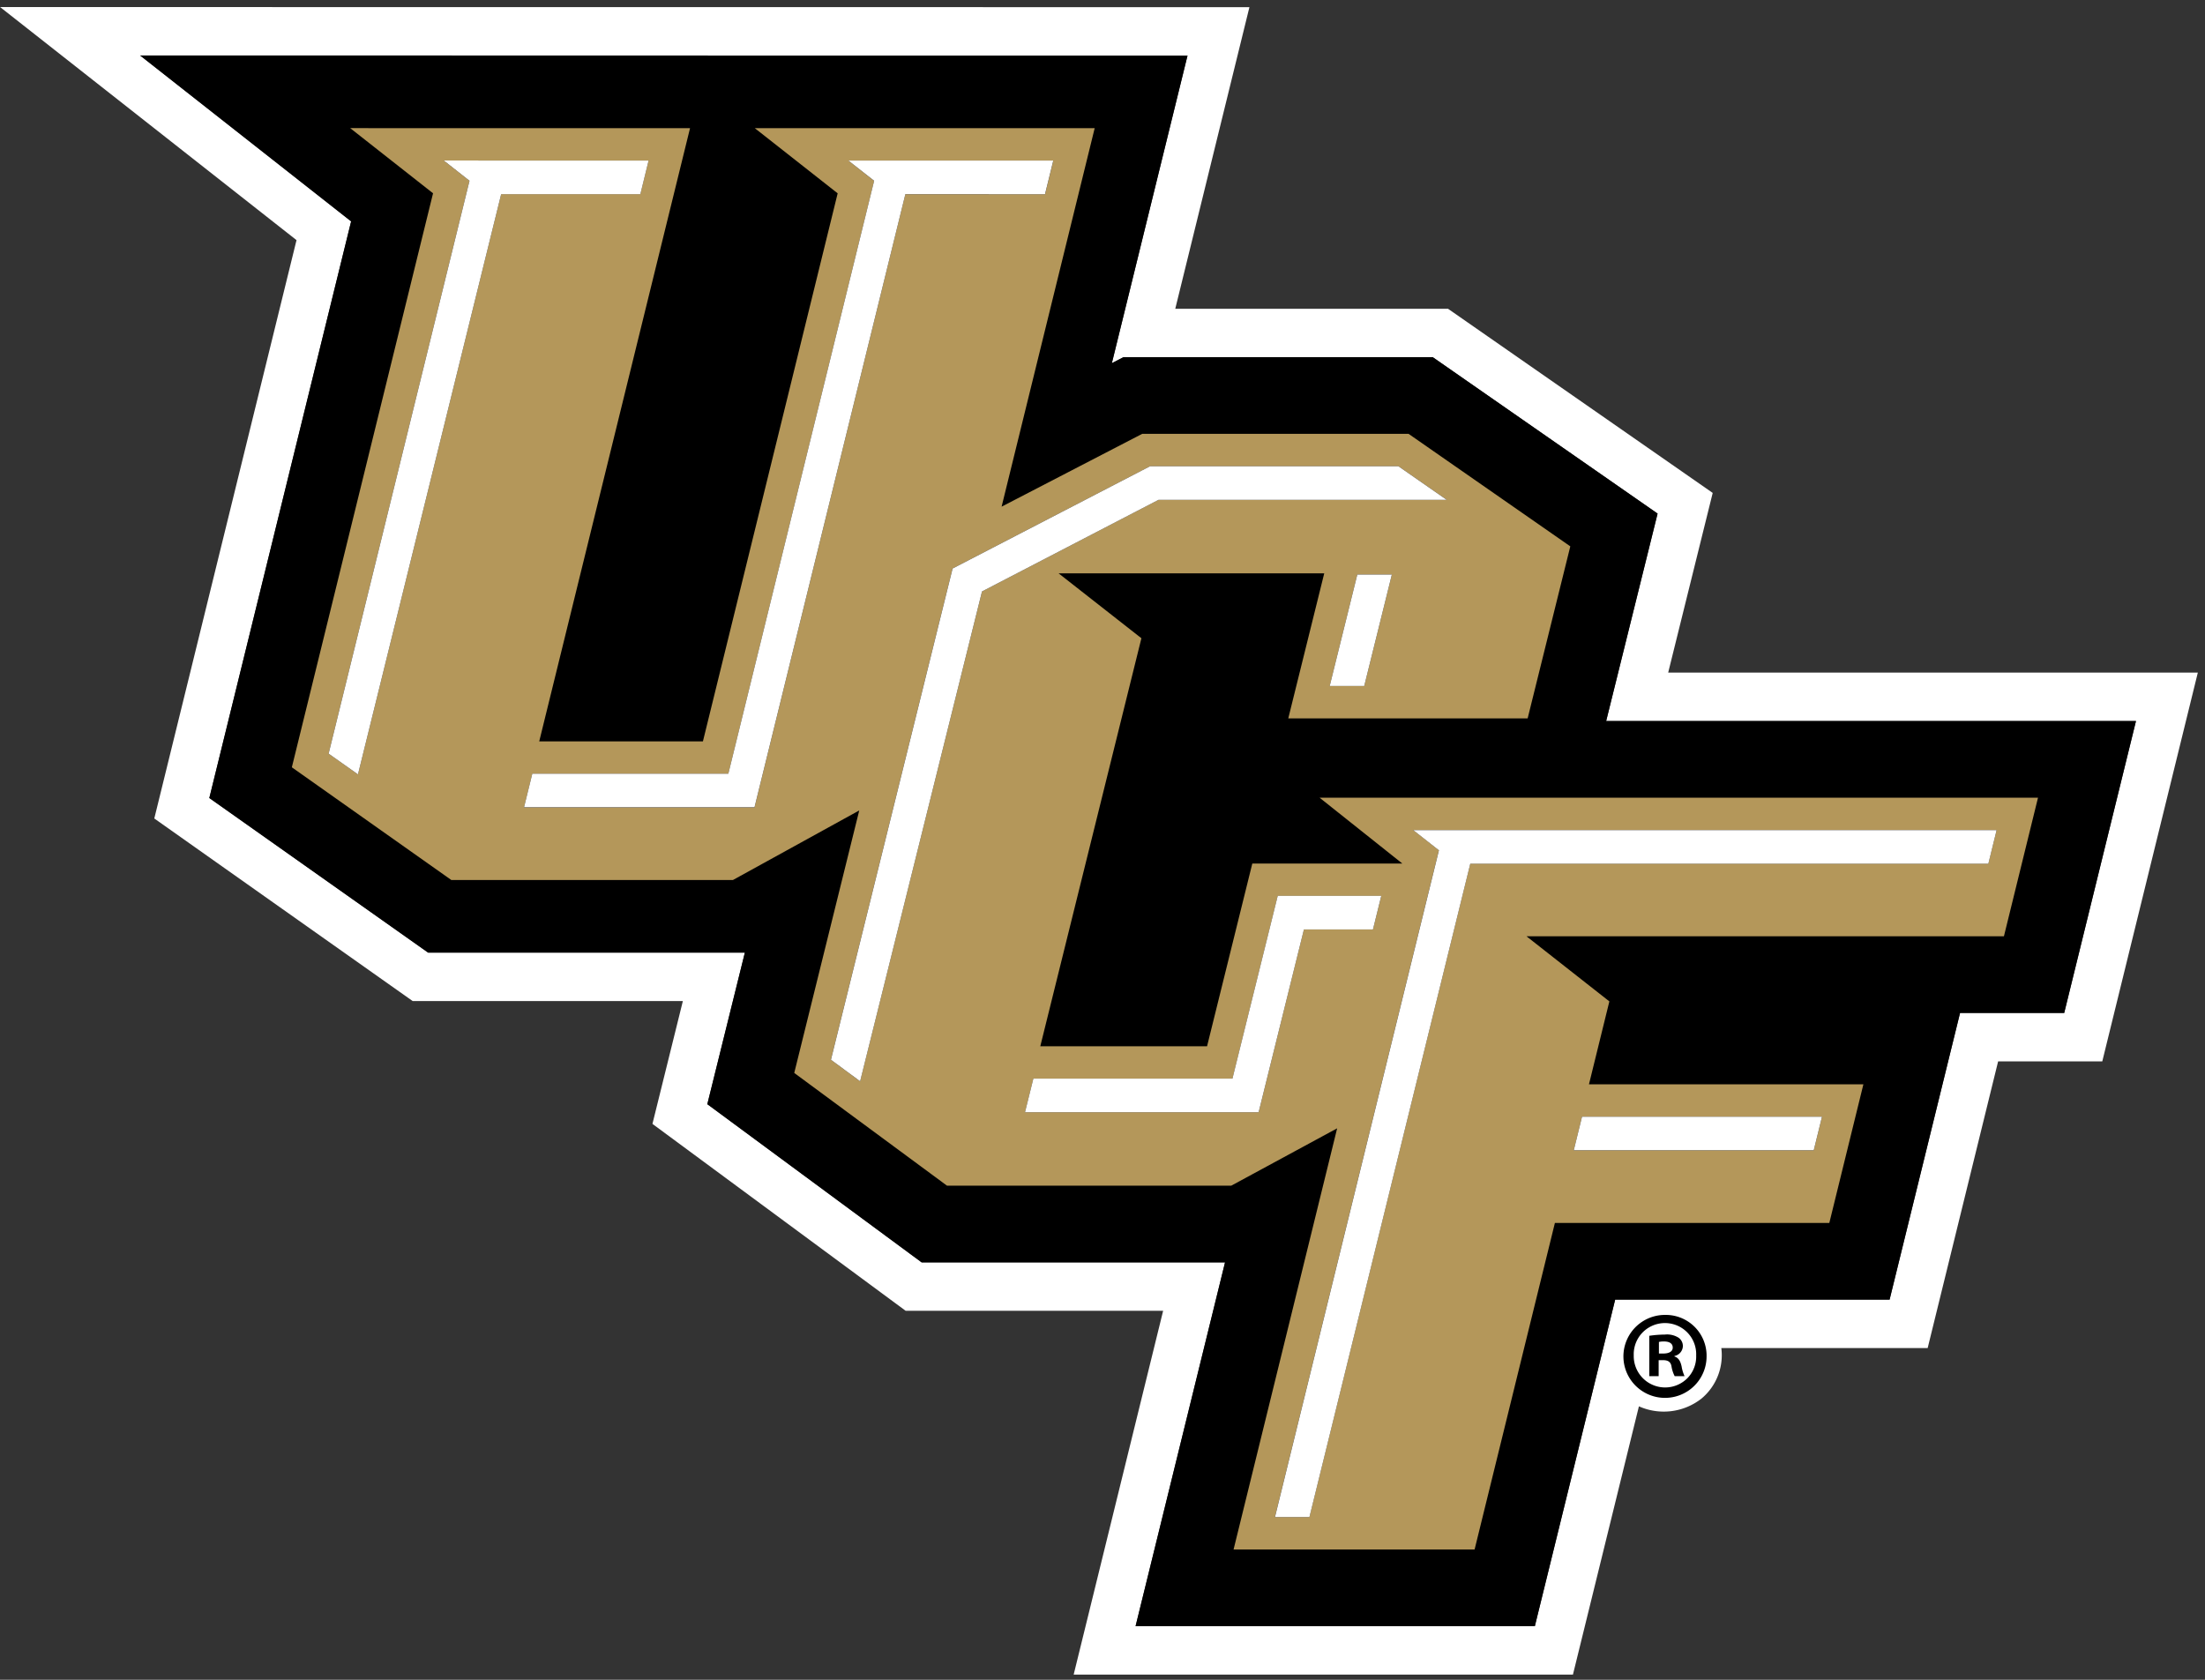
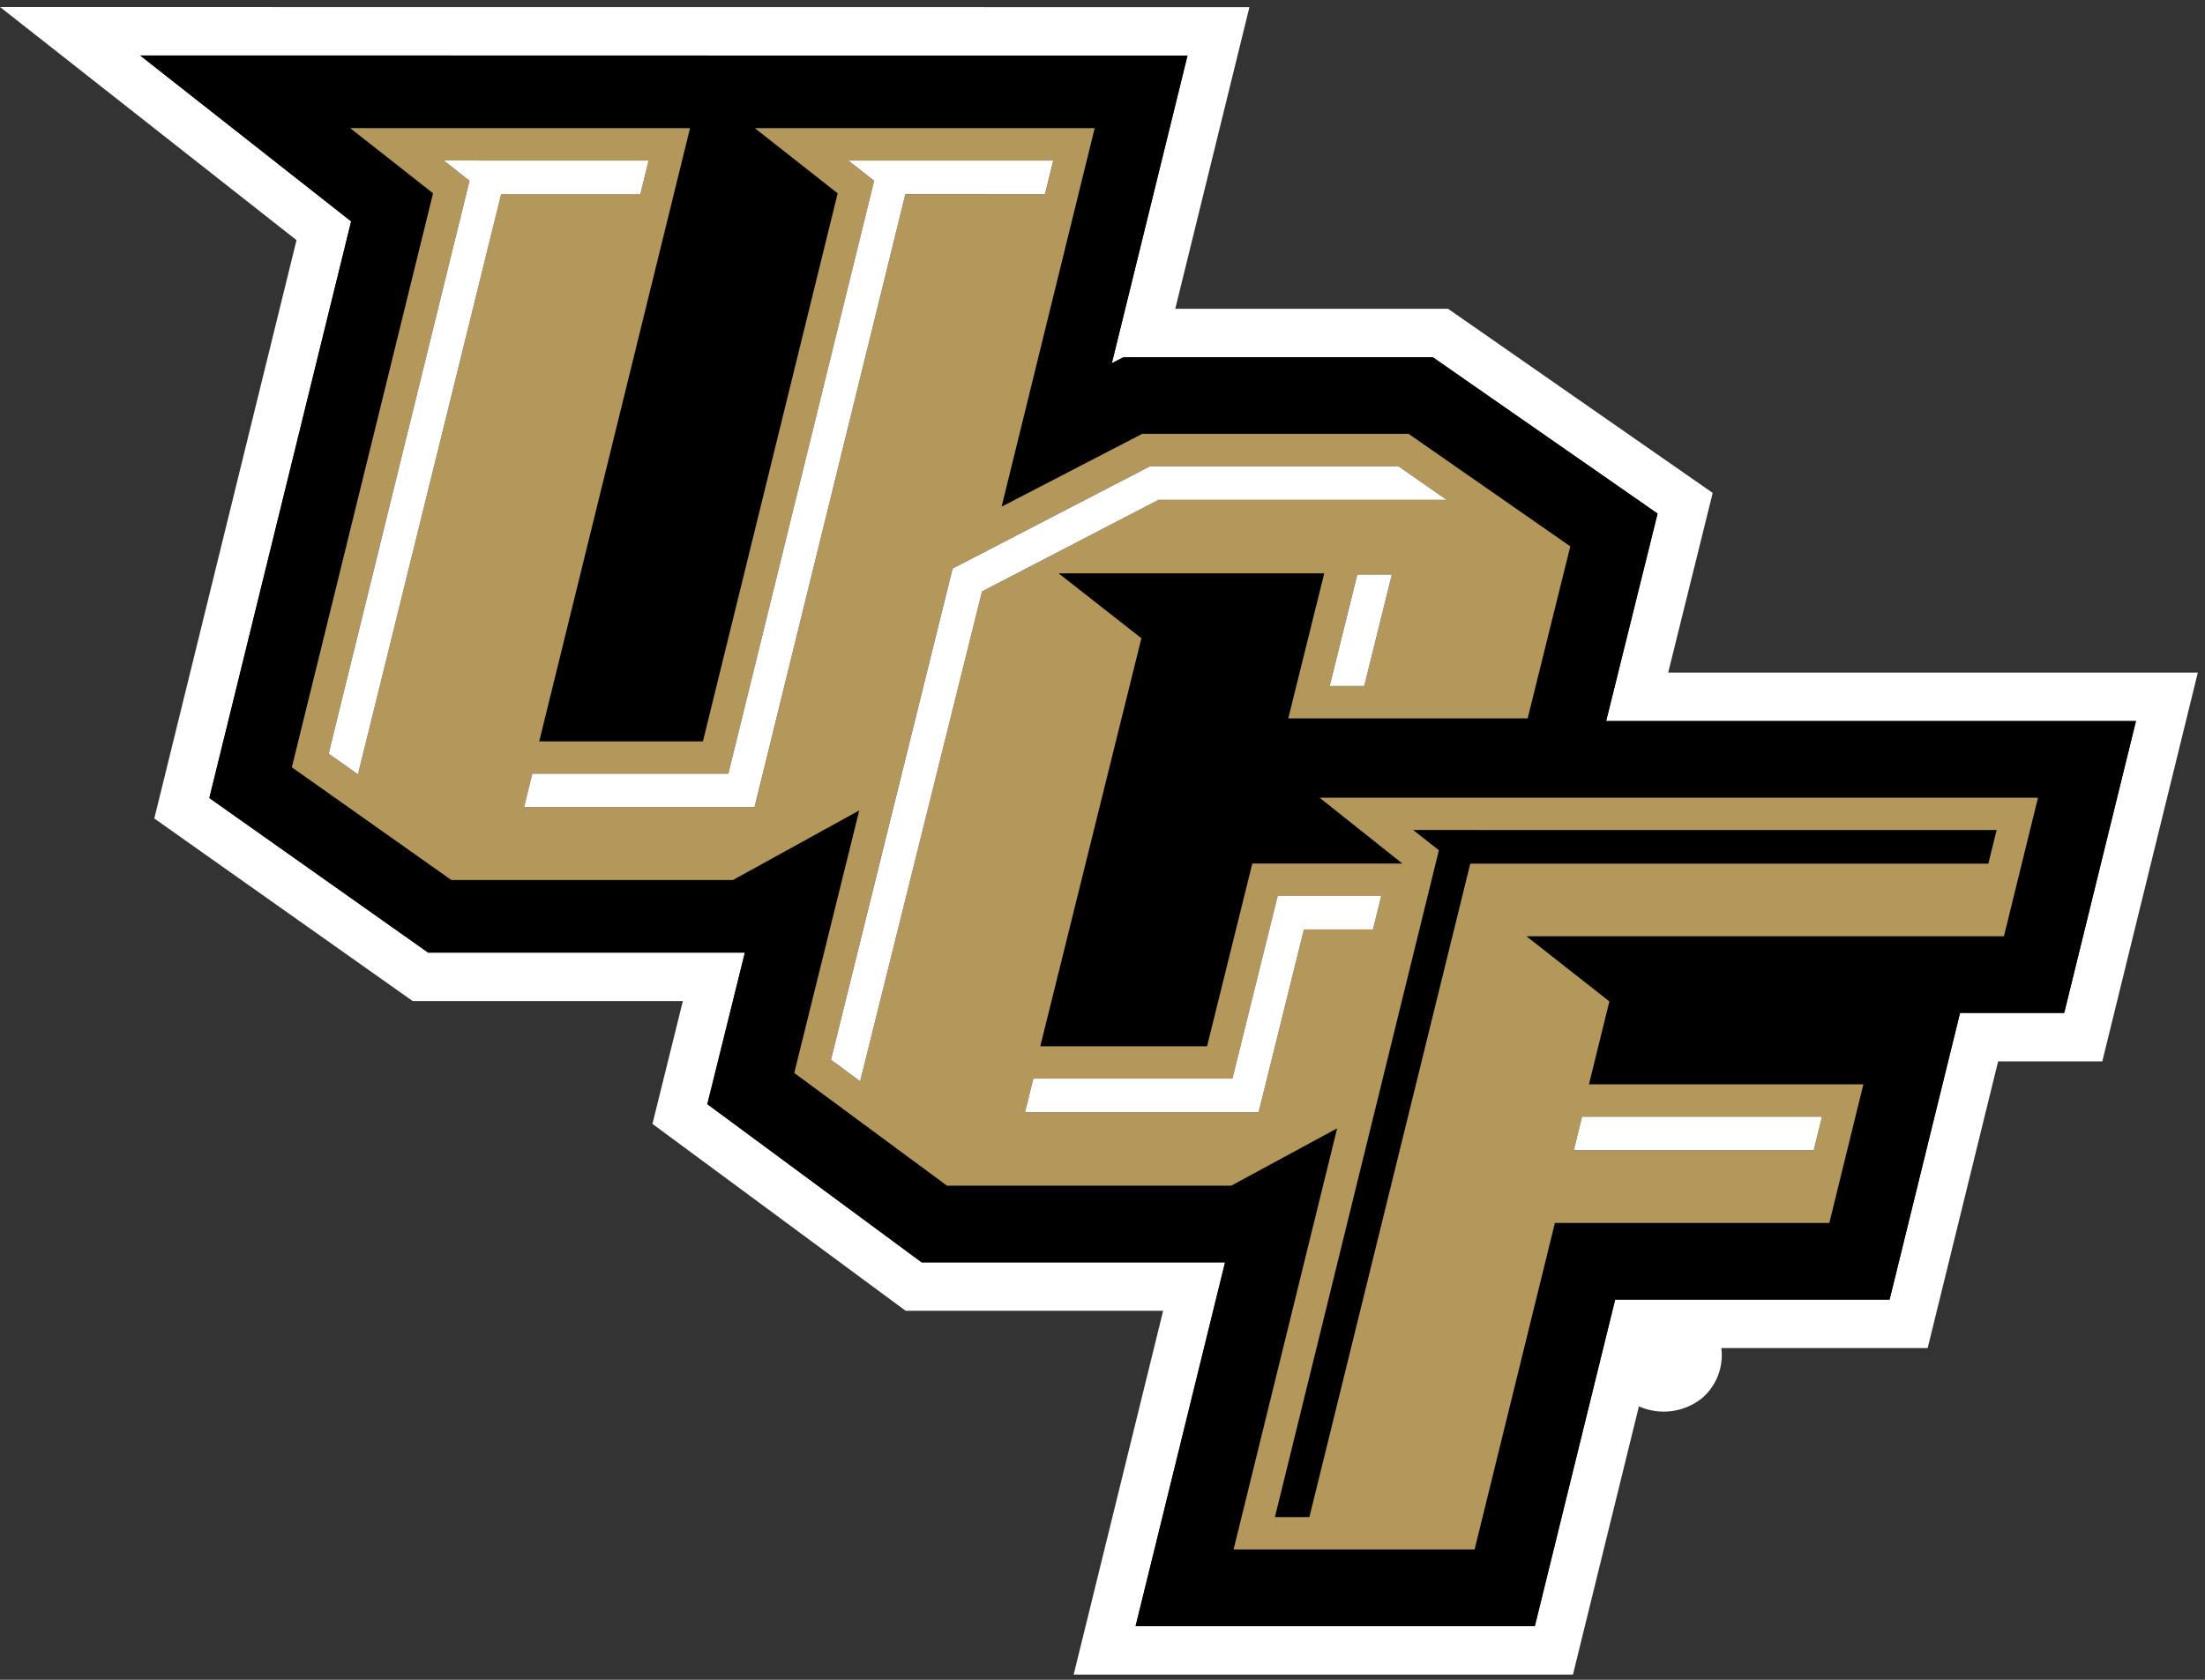
<svg xmlns="http://www.w3.org/2000/svg" width="84" height="64" viewBox="0 0 84 64">
  <rect x="0" y="0" width="84" height="64" fill="#333333" stroke="none" />
  <g fill-rule="nonzero" fill="none">
    <path d="M63.55 25.626l1.696-6.846-10.083-7.016H44.772L47.597.273.004.269l11.292 8.88-5.418 22.035 9.843 6.956h10.293l-1.159 4.68 9.646 7.121h9.809l-3.408 13.86h19.02l2.513-10.22c.785.35 1.7.238 2.377-.29a2.15 2.15 0 0 0 .762-1.93h7.861l2.684-10.922h3.968l3.64-14.813H63.55zm15.087 12.968h-3.968l-2.684 10.922H61.53l-3.059 12.44H43.26l3.408-13.86H35.11l-8.165-6.027 1.43-5.774H16.31l-8.336-5.89 5.402-21.97-8.038-6.32 39.9.002-2.881 11.72.44-.227h11.785l8.564 5.958-1.959 7.904h20.184l-2.734 11.122z" fill="#FFF" />
-     <path d="M65.012 51.636a1.58 1.58 0 0 1-.95 1.491 1.587 1.587 0 0 1-1.743-.321 1.577 1.577 0 0 1-.354-1.732 1.584 1.584 0 0 1 1.478-.976 1.555 1.555 0 0 1 1.57 1.538zm-2.774 0a1.196 1.196 0 0 0 2.05.867c.221-.23.34-.539.328-.857a1.186 1.186 0 0 0-.577-1.068 1.192 1.192 0 0 0-1.216-.005c-.375.22-.6.628-.585 1.063zm.95.796h-.358v-1.538c.196-.03.394-.045.592-.047.185-.02.37.023.527.122.105.076.165.199.16.328a.397.397 0 0 1-.32.366v.019c.15.047.225.168.272.375.02.13.058.256.113.375h-.376a1.218 1.218 0 0 1-.122-.375c-.028-.16-.122-.235-.32-.235h-.169v.61zm.009-.863h.169c.197 0 .357-.066.357-.225 0-.14-.104-.234-.329-.234a.84.84 0 0 0-.197.018v.44z" fill="#000" />
    <path fill="#000" d="M61.187 27.471l1.959-7.904-8.564-5.958H42.796l-.44.228 2.883-11.72-39.9-.003 8.037 6.32-5.402 21.97 8.336 5.891h12.066l-1.43 5.774 8.165 6.028h11.557l-3.408 13.86H58.47l3.06-12.441h10.454l2.684-10.922h3.968l2.734-11.123z" />
-     <path fill="#000" d="M76.34 35.673H58.153l3.156 2.48-.777 3.16h10.454l-1.298 5.282H59.234l-3.06 12.44h-9.18l3.945-16.046-4.035 2.186H36.076l-5.819-4.296 2.476-10.002-4.811 2.651h-10.73l-6.074-4.293 5.377-21.87-3.156-2.483 12.946.002-5.743 23.363h6.234l5.134-20.88-3.155-2.482h12.947l-3.546 14.419 5.355-2.774h10.15l6.16 4.285-1.626 6.554h-9.118l1.368-5.527h-10.12l3.157 2.473-3.852 15.546h6.353l1.724-6.963h5.713l-3.15-2.506h27.368l-1.298 5.281z" />
    <path d="M53.42 32.9h-5.713l-1.724 6.963H39.63l3.852-15.546-3.155-2.473h10.12l-1.37 5.526h9.119l1.625-6.554-6.16-4.286h-10.15l-5.355 2.774 3.546-14.42H28.755l3.156 2.482-5.133 20.88h-6.236l5.745-23.362-12.946-.002 3.156 2.482-5.379 21.87 6.075 4.294h10.729l4.811-2.65-2.476 10.001 5.82 4.296h10.827l4.035-2.186-3.946 16.047h9.182l3.059-12.441h10.454l1.298-5.282H60.532l.777-3.16-3.156-2.48H76.34l1.298-5.28H50.271l3.149 2.506zm6.848 9.647h9.142l-.315 1.28h-9.142l.315-1.281v.001zm-8.297-16.411h-1.316l1.052-4.246h1.316l-1.052 4.246zm-38.334 3.368l-1.118-.79 5.367-21.827-.98-.77h7.803l-.316 1.28h-5.301l-5.455 22.107zm15.106 1.258h-8.78l.315-1.28h7.468L33.3 6.892l-.979-.773h7.806l-.315 1.282h-5.323l-5.746 23.361zm4.023 10.435l-1.112-.82 4.634-18.716 7.526-3.897h9.46l1.841 1.28H44.132l-6.722 3.49-4.644 18.663zm16.906-5.784l-1.724 6.963h-8.899l.318-1.28h7.584l1.725-6.963h3.944l-.318 1.28h-2.63zm26.39-3.787l-.316 1.28H56.01L49.882 57.8h-1.313l6.246-25.406-.98-.771 22.226.002z" fill="#B4975A" />
    <g fill="#FFF">
      <path d="M50.655 26.136h1.316l1.052-4.246h-1.316z" />
      <path d="M55.115 19.045l-1.842-1.281h-9.46l-7.524 3.897-4.634 18.716 1.112.82 4.643-18.663 6.722-3.489h10.983zM52.62 34.132h-3.945l-1.725 6.963h-7.584l-.318 1.281h8.9l1.725-6.963h2.63l.317-1.281zM39.81 7.4l.315-1.282H32.32l.98.77-5.554 22.59h-7.468l-.315 1.28h8.78L34.49 7.398l5.321.003zm-15.1-1.282l-7.804-.002.98.771-5.367 21.827 1.118.79 5.455-22.106 5.302.001.315-1.281zm44.7 36.428h-9.142l-.315 1.28h9.142l.315-1.28z" />
-       <path d="M48.57 57.802h1.313l6.128-24.895h19.736l.315-1.281H53.836l.98.77-6.246 25.406z" />
    </g>
  </g>
</svg>